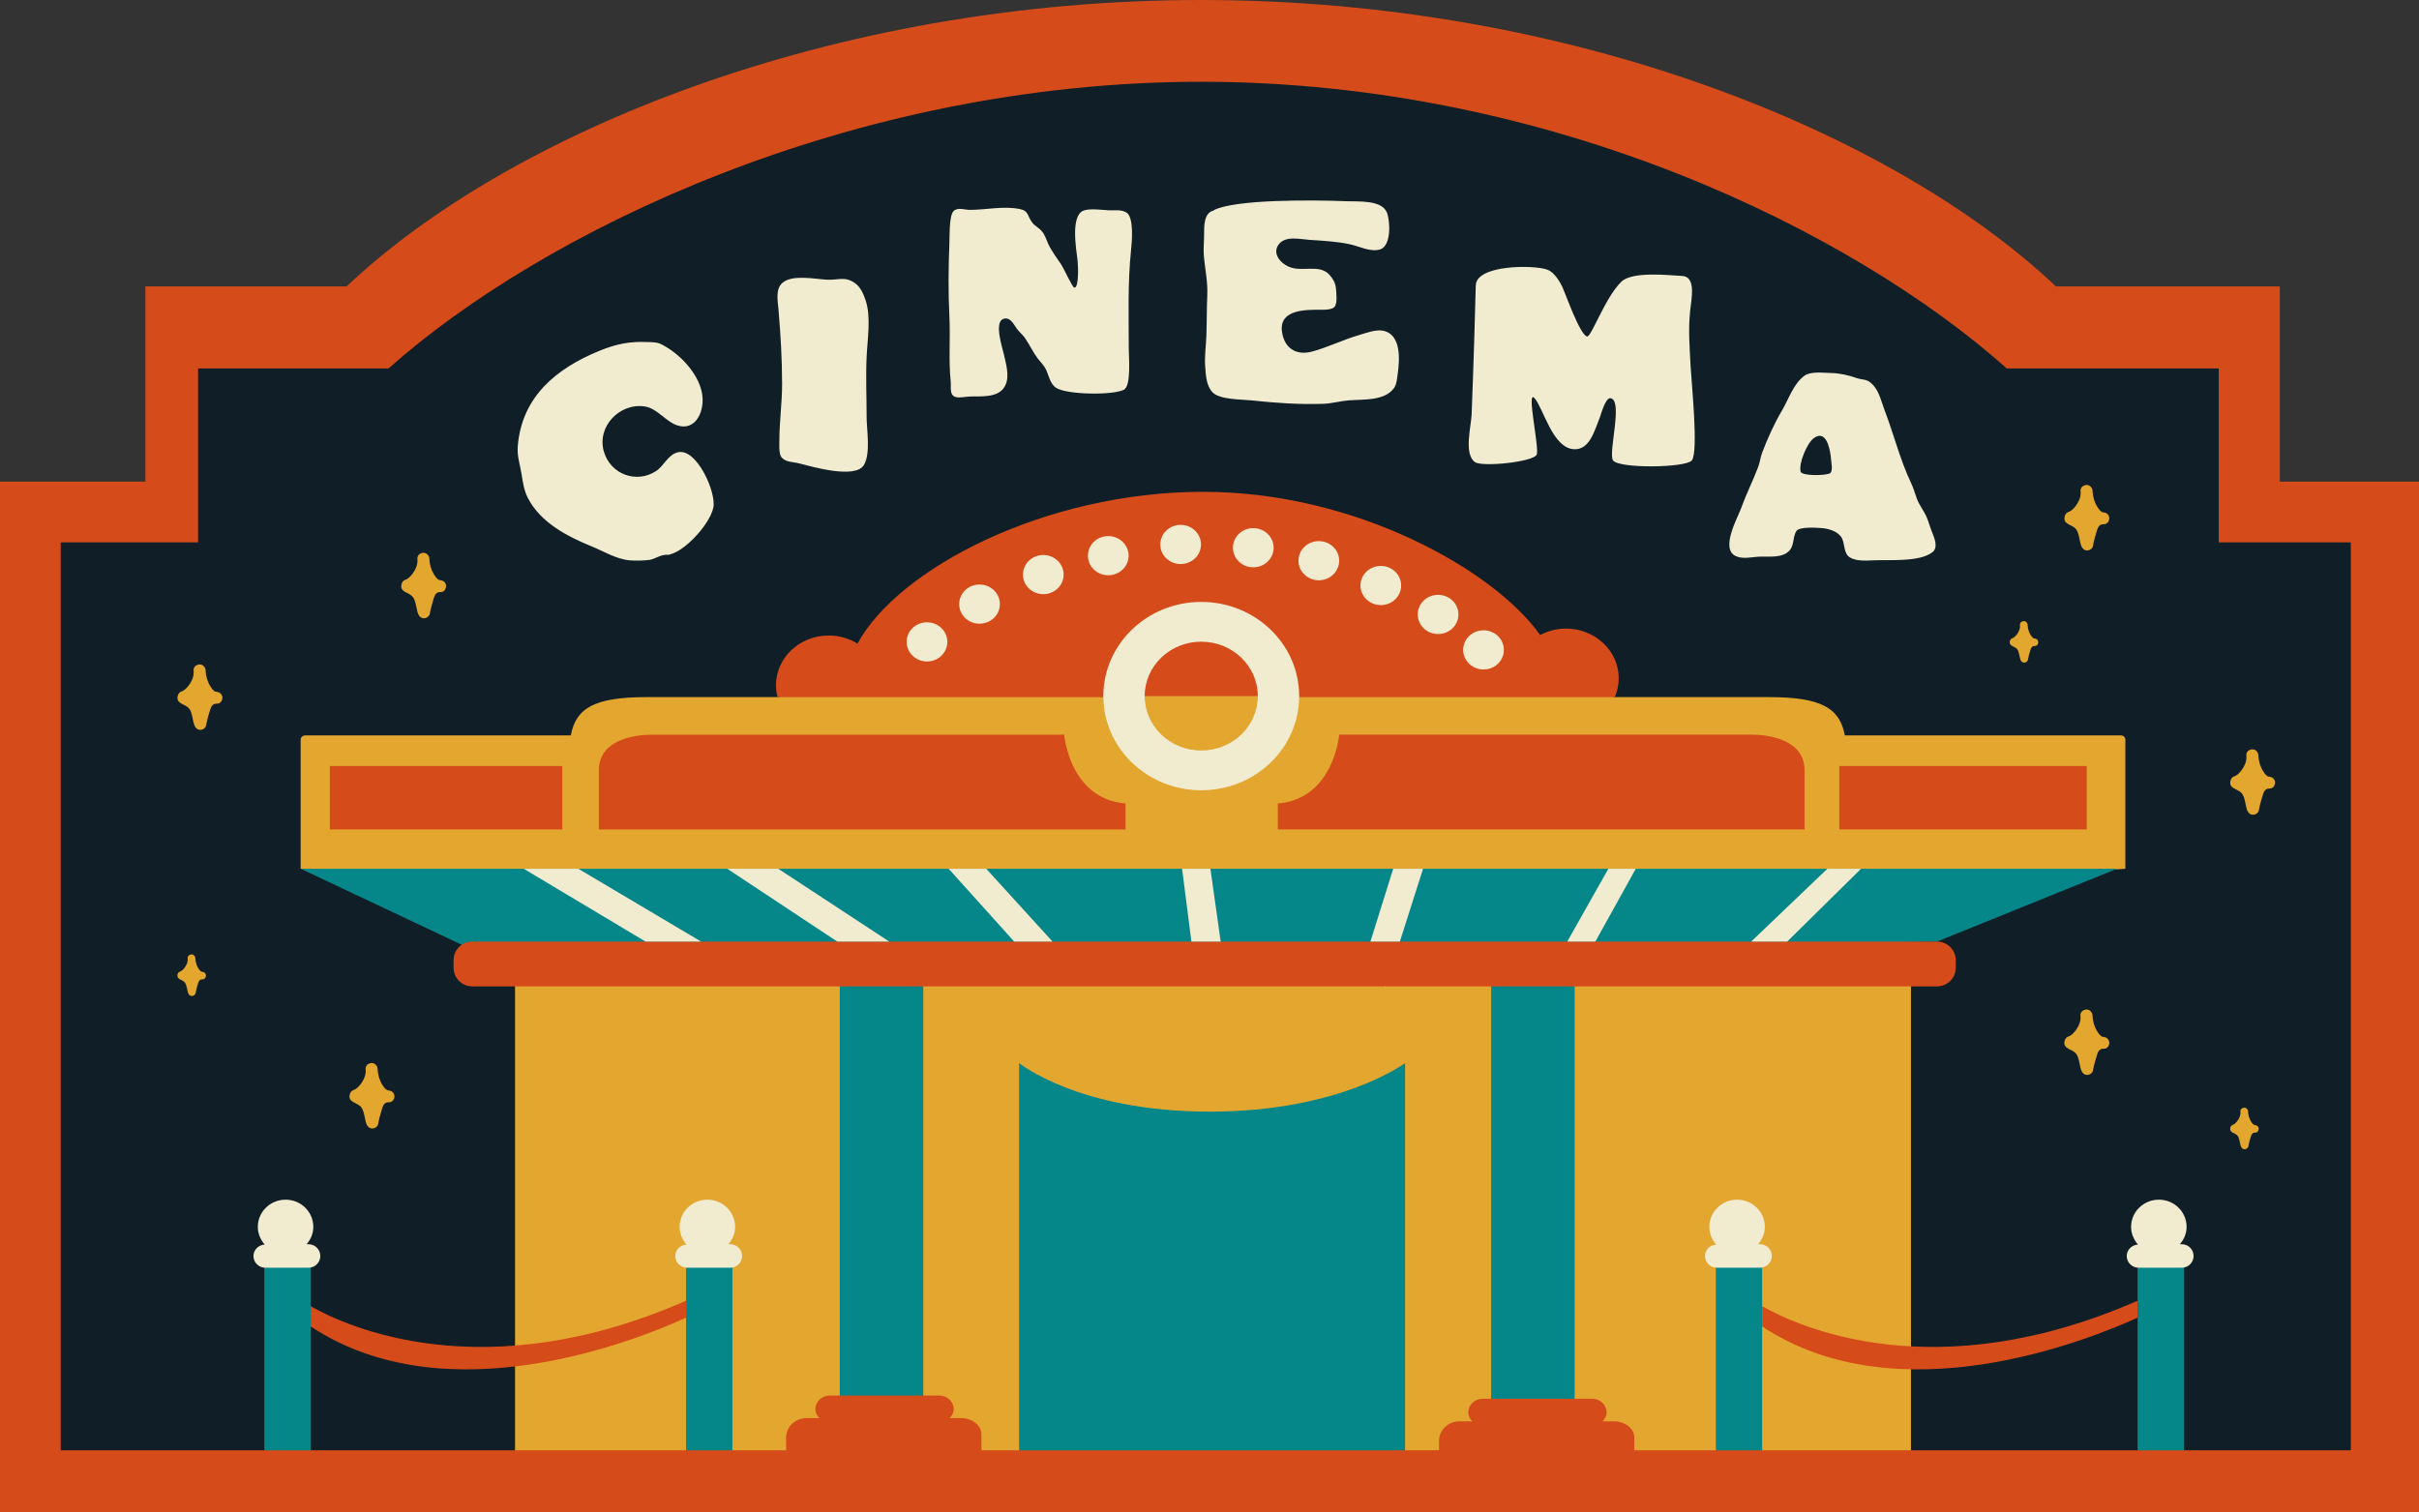
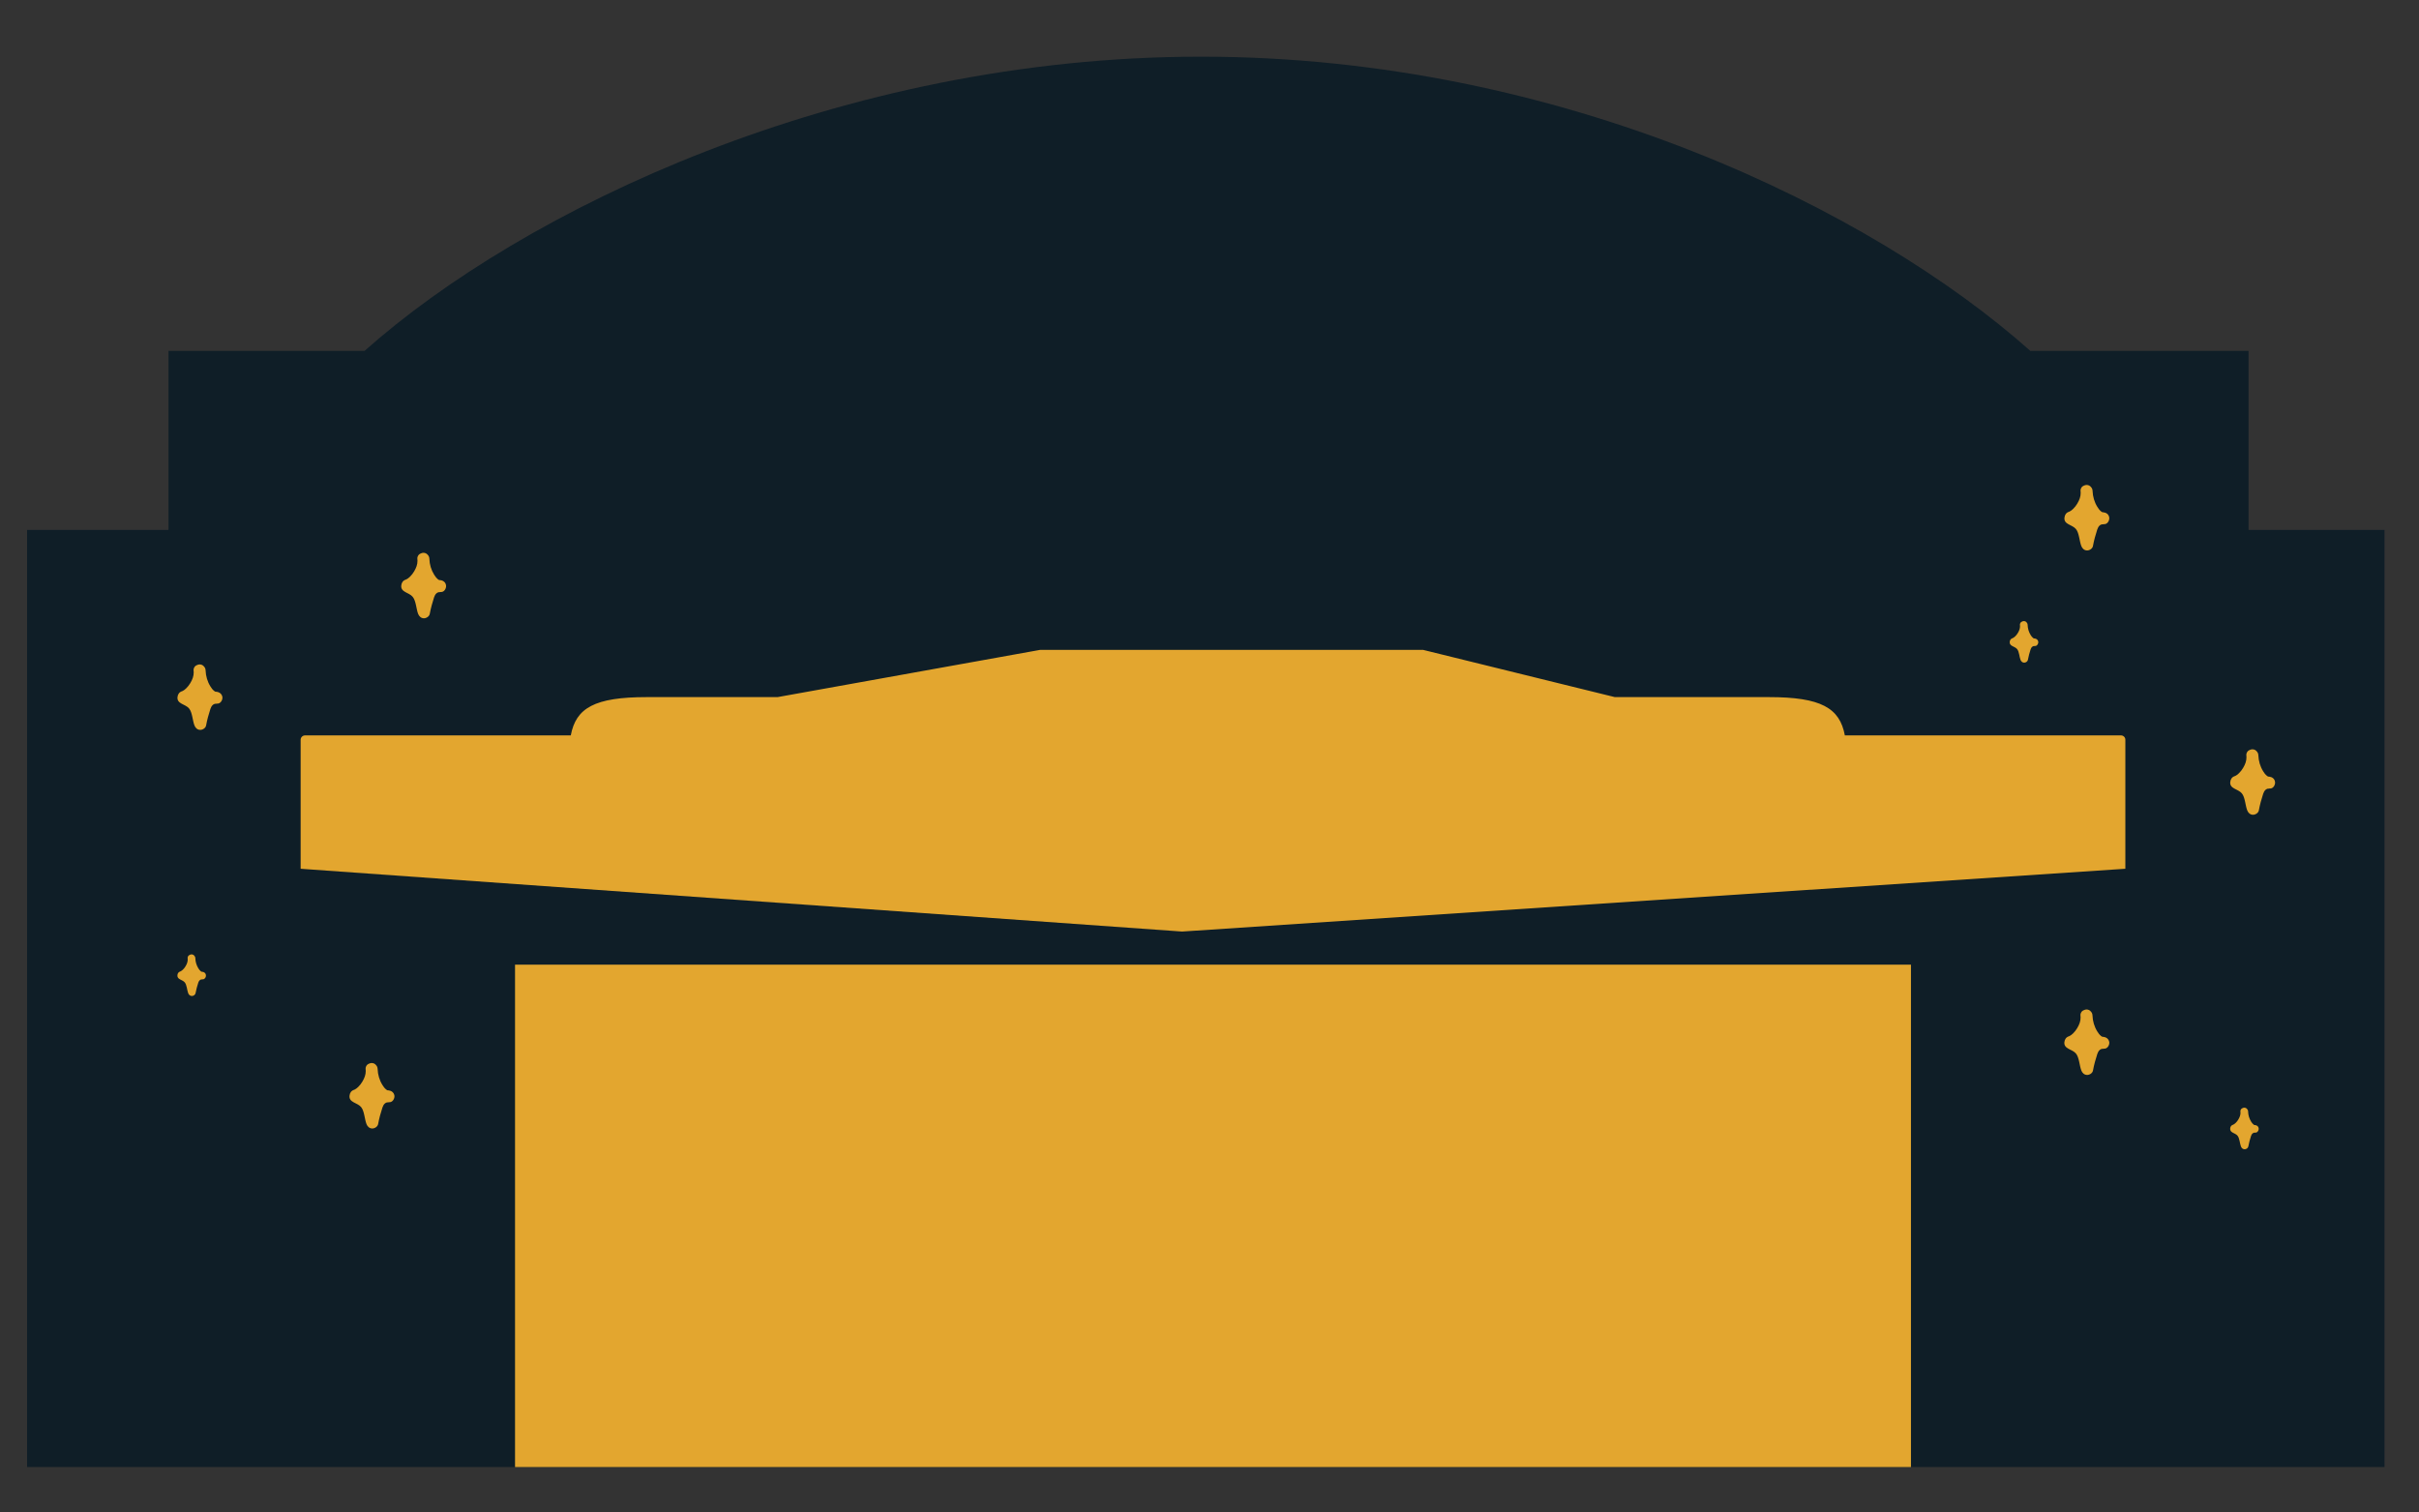
<svg xmlns="http://www.w3.org/2000/svg" height="361.3" preserveAspectRatio="xMidYMid meet" version="1.0" viewBox="0.0 0.0 577.8 361.3" width="577.8" zoomAndPan="magnify">
  <rect x="0.0" y="0.0" width="577.8" height="361.3" fill="#333333" stroke="none" />
  <g id="change1_1">
    <path d="M569.56,126.61V350.5H6.47V126.61h33.78V83.84h46.82c37.6-33.49,113.4-70.3,199.83-70.3 s160.47,36.8,198.07,70.3h52.11v42.77H569.56z" fill="#0f1e27" />
  </g>
  <g id="change2_1">
    <path d="M95.85,139.87c0.07-0.67,0.4-1.16,1.06-1.39c0.05-0.02,0.08-0.03,0.09-0.03c0.01-0.01,0.04-0.02,0.08-0.04 c0.13-0.07,0.26-0.15,0.38-0.23c0.13-0.09,0.25-0.19,0.45-0.38c0.42-0.41,0.71-0.79,1.01-1.29c0.5-0.84,0.81-1.66,0.8-2.54 c-0.01-0.15-0.02-0.3-0.03-0.46c-0.03-0.2,0.01-0.39,0.09-0.57c0.14-0.36,0.42-0.6,0.75-0.72c0.19-0.09,0.4-0.15,0.59-0.15 c0.45,0,0.8,0.19,1.05,0.49c0.22,0.23,0.38,0.54,0.39,0.95c0.04,1.34,0.43,2.66,1.14,3.8c0.28,0.44,0.51,0.76,0.95,1.13 c-0.02-0.02,0.11,0.06,0.22,0.13c0.01,0,0.05,0.02,0.09,0.03c0.06,0,0.11,0,0.17,0c0.73,0.08,1.3,0.49,1.41,1.25 c0.09,0.63-0.33,1.48-1.03,1.58c-0.13,0.02-0.26,0.02-0.39,0.02c0,0.01,0,0.02,0,0.03c-0.68-0.08-1.19,0.45-1.44,1.23 c-0.42,1.29-0.78,2.62-1.03,3.95c-0.11,0.61-0.8,1.06-1.39,1.06c-0.68,0-1.15-0.46-1.39-1.06c-0.44-1.13-0.5-3.12-1.29-4.06 C97.69,141.5,95.67,141.54,95.85,139.87z M48.3,232.17c-0.04,0-0.07,0-0.11,0c-0.02-0.01-0.05-0.02-0.06-0.02 c-0.07-0.05-0.15-0.1-0.14-0.08c-0.28-0.23-0.43-0.43-0.61-0.72c-0.45-0.73-0.7-1.56-0.72-2.42c-0.01-0.26-0.11-0.46-0.25-0.6 c-0.15-0.19-0.38-0.31-0.67-0.31c-0.12,0-0.25,0.04-0.38,0.09c-0.21,0.08-0.39,0.23-0.48,0.46c-0.05,0.11-0.08,0.23-0.06,0.36 c0,0.1,0.01,0.19,0.02,0.29c0.01,0.56-0.19,1.08-0.51,1.62c-0.19,0.32-0.37,0.56-0.64,0.82c-0.13,0.12-0.2,0.19-0.29,0.24 c-0.08,0.05-0.16,0.1-0.24,0.15c-0.03,0.01-0.04,0.02-0.05,0.03c-0.01,0-0.03,0.01-0.06,0.02c-0.42,0.14-0.63,0.45-0.67,0.88 c-0.11,1.07,1.18,1.04,1.75,1.73c0.5,0.6,0.54,1.86,0.82,2.58c0.15,0.38,0.45,0.67,0.88,0.67c0.38,0,0.81-0.28,0.88-0.67 c0.15-0.85,0.39-1.69,0.65-2.51c0.16-0.5,0.48-0.83,0.92-0.78c0-0.01,0-0.01,0-0.02c0.08,0,0.16,0,0.25-0.01 c0.44-0.06,0.72-0.6,0.66-1C49.13,232.48,48.77,232.22,48.3,232.17z M481.8,155.07c0.5,0.6,0.54,1.86,0.82,2.58 c0.15,0.38,0.45,0.67,0.88,0.67c0.38,0,0.81-0.28,0.88-0.67c0.15-0.85,0.39-1.69,0.65-2.51c0.16-0.5,0.48-0.83,0.92-0.78 c0-0.01,0-0.01,0-0.02c0.08,0,0.16,0,0.25-0.01c0.44-0.06,0.72-0.6,0.66-1c-0.07-0.48-0.43-0.74-0.9-0.79c-0.04,0-0.07,0-0.11,0 c-0.02-0.01-0.05-0.02-0.06-0.02c-0.07-0.05-0.15-0.1-0.14-0.08c-0.28-0.23-0.43-0.43-0.61-0.72c-0.45-0.73-0.7-1.56-0.72-2.42 c-0.01-0.26-0.11-0.46-0.25-0.6c-0.15-0.19-0.38-0.31-0.67-0.31c-0.12,0-0.25,0.04-0.38,0.09c-0.21,0.08-0.39,0.23-0.48,0.46 c-0.05,0.11-0.08,0.23-0.06,0.36c0,0.1,0.01,0.19,0.02,0.29c0.01,0.56-0.19,1.08-0.51,1.62c-0.19,0.32-0.37,0.56-0.64,0.82 c-0.13,0.12-0.2,0.19-0.29,0.24c-0.08,0.05-0.16,0.1-0.24,0.15c-0.03,0.01-0.04,0.02-0.05,0.03c-0.01,0-0.03,0.01-0.06,0.02 c-0.42,0.14-0.63,0.46-0.67,0.88C479.93,154.41,481.22,154.38,481.8,155.07z M51.68,165.27c-0.06-0.01-0.11,0-0.17,0 c-0.04-0.02-0.07-0.03-0.09-0.03c-0.11-0.07-0.24-0.15-0.22-0.13c-0.44-0.36-0.68-0.68-0.95-1.13c-0.71-1.14-1.09-2.46-1.14-3.8 c-0.01-0.41-0.17-0.72-0.39-0.95c-0.24-0.3-0.59-0.49-1.05-0.49c-0.19,0-0.4,0.06-0.59,0.15c-0.34,0.12-0.62,0.36-0.75,0.72 c-0.08,0.18-0.12,0.37-0.09,0.57c0,0.15,0.02,0.3,0.03,0.46c0.01,0.88-0.3,1.7-0.8,2.54c-0.3,0.5-0.59,0.88-1.01,1.29 c-0.2,0.19-0.32,0.3-0.45,0.38c-0.12,0.08-0.25,0.16-0.38,0.23c-0.04,0.02-0.06,0.03-0.08,0.04c-0.02,0-0.04,0.01-0.09,0.03 c-0.66,0.23-0.98,0.71-1.06,1.39c-0.18,1.67,1.85,1.63,2.76,2.72c0.79,0.94,0.84,2.93,1.29,4.06c0.23,0.6,0.71,1.06,1.39,1.06 c0.59,0,1.28-0.44,1.39-1.06c0.24-1.33,0.61-2.66,1.03-3.95c0.25-0.78,0.76-1.31,1.44-1.23c0-0.01,0-0.02,0-0.03 c0.13,0,0.25,0,0.39-0.02c0.7-0.1,1.12-0.95,1.03-1.58C52.98,165.76,52.41,165.35,51.68,165.27z M495.85,126.39 c0.79,0.94,0.84,2.93,1.29,4.06c0.23,0.6,0.71,1.06,1.39,1.06c0.59,0,1.28-0.44,1.39-1.06c0.24-1.33,0.61-2.66,1.03-3.95 c0.25-0.78,0.76-1.31,1.44-1.23c0-0.01,0-0.02,0-0.03c0.13,0,0.25,0,0.39-0.02c0.7-0.1,1.12-0.95,1.03-1.58 c-0.11-0.76-0.68-1.16-1.41-1.25c-0.06-0.01-0.11,0-0.17,0c-0.04-0.02-0.07-0.03-0.09-0.03c-0.11-0.07-0.24-0.15-0.22-0.13 c-0.44-0.36-0.68-0.68-0.95-1.13c-0.71-1.14-1.09-2.46-1.14-3.8c-0.01-0.41-0.17-0.72-0.39-0.95c-0.24-0.3-0.59-0.49-1.05-0.49 c-0.19,0-0.4,0.06-0.59,0.15c-0.34,0.12-0.62,0.36-0.75,0.72c-0.08,0.18-0.12,0.37-0.09,0.57c0,0.15,0.02,0.3,0.03,0.46 c0.01,0.88-0.3,1.7-0.8,2.54c-0.3,0.5-0.59,0.88-1.01,1.29c-0.2,0.19-0.32,0.3-0.45,0.38c-0.12,0.08-0.25,0.16-0.38,0.23 c-0.04,0.02-0.06,0.03-0.08,0.04c-0.02,0-0.04,0.01-0.09,0.03c-0.66,0.23-0.98,0.71-1.06,1.39 C492.92,125.34,494.94,125.3,495.85,126.39z M538.62,268.79c-0.04,0-0.07,0-0.11,0c-0.02-0.01-0.05-0.02-0.06-0.02 c-0.07-0.05-0.15-0.1-0.14-0.08c-0.28-0.23-0.43-0.43-0.61-0.72c-0.45-0.73-0.7-1.56-0.72-2.42c-0.01-0.26-0.11-0.46-0.25-0.6 c-0.16-0.19-0.38-0.31-0.67-0.31c-0.12,0-0.25,0.04-0.38,0.09c-0.21,0.08-0.39,0.23-0.48,0.46c-0.05,0.11-0.08,0.23-0.06,0.36 c0,0.1,0.01,0.19,0.02,0.29c0.01,0.56-0.19,1.08-0.51,1.62c-0.19,0.32-0.37,0.56-0.64,0.82c-0.13,0.12-0.2,0.19-0.29,0.24 c-0.08,0.05-0.16,0.1-0.24,0.15c-0.03,0.01-0.04,0.02-0.05,0.03c-0.01,0-0.03,0.01-0.06,0.02c-0.42,0.14-0.63,0.46-0.67,0.88 c-0.11,1.07,1.18,1.04,1.75,1.73c0.5,0.6,0.54,1.86,0.82,2.58c0.15,0.38,0.45,0.67,0.88,0.67c0.38,0,0.81-0.28,0.88-0.67 c0.15-0.85,0.39-1.69,0.65-2.51c0.16-0.5,0.48-0.83,0.92-0.78c0-0.01,0-0.01,0-0.02c0.08,0,0.16,0,0.25-0.01 c0.44-0.06,0.72-0.6,0.66-1C539.45,269.1,539.09,268.84,538.62,268.79z M92.77,260.5c-0.06-0.01-0.11,0-0.17,0 c-0.04-0.02-0.07-0.03-0.09-0.03c-0.11-0.07-0.24-0.15-0.22-0.13c-0.44-0.36-0.68-0.68-0.95-1.13c-0.71-1.14-1.09-2.46-1.14-3.8 c-0.01-0.41-0.17-0.72-0.39-0.95c-0.24-0.3-0.59-0.49-1.05-0.49c-0.19,0-0.4,0.06-0.59,0.15c-0.34,0.12-0.62,0.36-0.75,0.72 c-0.08,0.18-0.12,0.37-0.09,0.57c0,0.15,0.02,0.3,0.03,0.46c0.01,0.88-0.3,1.7-0.8,2.54c-0.3,0.5-0.59,0.88-1.01,1.29 c-0.2,0.19-0.32,0.3-0.45,0.38c-0.12,0.08-0.25,0.16-0.38,0.23c-0.04,0.02-0.06,0.03-0.08,0.04c-0.02,0-0.04,0.01-0.09,0.03 c-0.66,0.23-0.98,0.71-1.06,1.39c-0.18,1.67,1.85,1.63,2.76,2.72c0.79,0.94,0.84,2.93,1.29,4.06c0.23,0.6,0.71,1.06,1.39,1.06 c0.59,0,1.28-0.44,1.39-1.06c0.24-1.33,0.61-2.66,1.03-3.95c0.25-0.78,0.76-1.31,1.44-1.23c0-0.01,0-0.02,0-0.03 c0.13,0,0.25,0,0.39-0.02c0.7-0.1,1.12-0.95,1.03-1.58C94.07,260.99,93.5,260.59,92.77,260.5z M506.62,175.7h-65.96 c-1.22-6.56-5.68-9.15-18.15-9.15c-3.31,0-17.15,0-36.79,0l-45.82-11.29h-91.42l-62.75,11.29c-11.42,0-18.26,0-18.26,0 c-5.94,0-7.39,0-12.98,0c-12.47,0-16.93,2.59-18.15,9.15H72.86c-0.58,0-1.05,0.47-1.05,1.05v30.81l210.53,15l225.32-15v-30.81 C507.67,176.17,507.2,175.7,506.62,175.7z M543.41,186.8c-0.11-0.76-0.68-1.16-1.41-1.25c-0.06-0.01-0.11,0-0.17,0 c-0.04-0.02-0.07-0.03-0.09-0.03c-0.11-0.07-0.24-0.15-0.22-0.13c-0.44-0.36-0.68-0.68-0.95-1.13c-0.71-1.14-1.09-2.46-1.14-3.8 c-0.01-0.41-0.17-0.72-0.39-0.95c-0.24-0.3-0.59-0.49-1.05-0.49c-0.19,0-0.4,0.06-0.59,0.15c-0.34,0.12-0.62,0.36-0.75,0.72 c-0.08,0.18-0.12,0.37-0.09,0.57c0,0.15,0.02,0.3,0.03,0.46c0.01,0.88-0.3,1.7-0.8,2.54c-0.3,0.5-0.59,0.88-1.01,1.29 c-0.2,0.19-0.32,0.3-0.45,0.38c-0.12,0.08-0.25,0.16-0.38,0.23c-0.04,0.02-0.06,0.03-0.08,0.04c-0.02,0-0.04,0.01-0.09,0.03 c-0.66,0.23-0.98,0.71-1.06,1.39c-0.18,1.67,1.85,1.63,2.76,2.72c0.79,0.94,0.84,2.93,1.29,4.06c0.23,0.6,0.71,1.06,1.39,1.06 c0.59,0,1.28-0.44,1.39-1.06c0.24-1.33,0.61-2.66,1.03-3.95c0.25-0.78,0.76-1.31,1.44-1.23c0-0.01,0-0.02,0-0.03 c0.13,0,0.25,0,0.39-0.02C543.08,188.27,543.51,187.42,543.41,186.8z M123.02,350.5h333.43V230.47H123.02V350.5z M502.38,247.71 c-0.06-0.01-0.11,0-0.17,0c-0.04-0.02-0.07-0.03-0.09-0.03c-0.11-0.07-0.24-0.15-0.22-0.13c-0.44-0.36-0.68-0.68-0.95-1.13 c-0.71-1.14-1.09-2.46-1.14-3.8c-0.01-0.41-0.17-0.72-0.39-0.95c-0.24-0.3-0.59-0.49-1.05-0.49c-0.19,0-0.4,0.06-0.59,0.15 c-0.34,0.12-0.62,0.36-0.75,0.72c-0.08,0.18-0.12,0.37-0.09,0.57c0,0.15,0.02,0.3,0.03,0.46c0.01,0.88-0.3,1.7-0.8,2.54 c-0.3,0.5-0.59,0.88-1.01,1.29c-0.2,0.19-0.32,0.3-0.45,0.38c-0.12,0.08-0.25,0.16-0.38,0.23c-0.04,0.02-0.06,0.03-0.08,0.04 c-0.02,0-0.04,0.01-0.09,0.03c-0.66,0.23-0.98,0.71-1.06,1.39c-0.18,1.67,1.85,1.63,2.76,2.72c0.79,0.94,0.84,2.93,1.29,4.06 c0.23,0.6,0.71,1.06,1.39,1.06c0.59,0,1.28-0.44,1.39-1.06c0.24-1.33,0.61-2.66,1.03-3.95c0.25-0.78,0.76-1.31,1.44-1.23 c0-0.01,0-0.02,0-0.03c0.13,0,0.25,0,0.39-0.02c0.7-0.1,1.12-0.95,1.03-1.58C503.67,248.2,503.11,247.8,502.38,247.71z" fill="#e3a62f" />
  </g>
  <g id="change3_1">
-     <path d="M163.88,301.87h11.06v48.36h-11.06V301.87z M243.42,253.98v96.52l92.2-0.73v-95.79c0,0-15.39,11.61-46.72,11.61 S243.42,253.98,243.42,253.98z M200.59,346.3h19.94V233.22h-19.94V346.3z M63.13,350.23H74.2v-48.36H63.13V350.23z M123.02,231.73 l339.67-6.78l42.98-17.39H71.82L123.02,231.73z M510.59,301.87v48.36h11.06v-48.36H510.59z M356.18,335.87h19.94V233.22h-19.94 V335.87z M409.84,350.23h11.06v-48.36h-11.06V350.23z" fill="#058689" />
-   </g>
+     </g>
  <g id="change4_1">
-     <path d="M185.73,166.56c-0.24-0.91-0.38-1.86-0.38-2.85c0-6.56,5.64-11.88,12.59-11.88c2.54,0,4.9,0.72,6.88,1.94 c9.61-17.78,44.54-36.27,82.61-36.27c36.32,0,69.44,18.66,80.45,34.22c1.83-0.97,3.93-1.54,6.18-1.54c6.95,0,12.59,5.32,12.59,11.89 c0,1.59-0.34,3.1-0.94,4.49c-20.32,0-47.31,0-75.4,0c0-0.08,0.01-0.16,0.01-0.25h-46.79c0,0.08,0.01,0.16,0.01,0.25 C232.49,166.56,203.92,166.56,185.73,166.56z M305.22,191.97v6.19h125.81c0,0,0-8.69,0-14.13c0-7.48-8.87-8.52-12.74-8.52h-98.41 C319.87,175.52,318.64,190.84,305.22,191.97z M268.84,191.97c-13.42-1.13-14.65-16.45-14.65-16.45h-98.41 c-3.87,0-12.74,1.03-12.74,8.52c0,5.43,0,14.13,0,14.13h125.81V191.97z M498.44,183.02h-59.1v15.14h59.1V183.02z M74.2,312.07v4.83 c32.54,21.61,78.01,3.22,89.68-2.09v-4.05C115.65,331.93,82.97,317.05,74.2,312.07z M134.31,183.02H78.79v15.14h55.52V183.02z M420.9,312.07v4.83c32.54,21.61,78.01,3.22,89.68-2.09v-4.05C462.36,331.93,429.68,317.05,420.9,312.07z M467.15,231.22v-1.81 c0-2.45-2-4.45-4.45-4.45H112.77c-2.45,0-4.43,1.98-4.43,4.43v1.83c0,2.45,1.99,4.44,4.44,4.44h349.93 C465.16,235.65,467.15,233.67,467.15,231.22z M577.82,115.06v246.26H0V115.06h34.73V68.43h48.05C121.36,31.92,198.23,0,286.93,0 S452.5,31.92,491.08,68.43h53.47v46.63H577.82z M561.52,129.58h-31.56V88.03h-50.62c-36.53-32.54-108.45-68.49-192.41-68.49 S129.33,55.49,92.8,88.03H47.32v41.55H14.51V346.5h173.26v-3.04c0-2.58,2.2-4.66,4.91-4.66h3.05c-0.58-0.58-0.97-1.3-0.97-2.15 c0-1.78,1.55-3.24,3.47-3.24h26.1c1.92,0,3.47,1.46,3.47,3.24c0,0.85-0.4,1.57-0.97,2.15h2.69c2.73,0,4.9,1.75,4.9,3.9v3.8h109.31 v-2.27c0-2.58,2.2-4.66,4.9-4.66h3.05c-0.58-0.57-0.97-1.3-0.97-2.15c0-1.78,1.55-3.24,3.47-3.24h26.1c1.92,0,3.47,1.46,3.47,3.24 c0,0.85-0.4,1.57-0.97,2.15h2.68c2.73,0,4.91,1.75,4.91,3.9v3.03h171.14V129.58z" fill="#d54b1a" />
-   </g>
+     </g>
  <g id="change5_1">
-     <path d="M226.77,75.6c-0.29-5.84-0.24-11.56,0-17.4c0.07-1.59-0.1-6.58,0.97-7.74c0.94-1.02,2.75-0.32,3.87-0.32 c4.02,0,7.99-0.98,11.92-0.21c2.24,0.43,1.8,1.61,3.01,3.22c0.65,0.87,1.68,1.3,2.36,2.15c0.76,0.93,1.01,1.96,1.5,3.01 c0.83,1.76,2.04,3.33,3.12,4.94c0.54,0.8,2.65,5.48,3.11,5.48c1.16,0,0.86-5.63,0.75-6.55c-0.27-2.44-1.83-10.91,1.61-11.93 c1.63-0.48,4.2-0.09,5.91,0c1.42,0.07,2.91-0.26,4.19,0.54c1.8,1.12,1.28,7.1,1.07,9.02c-0.82,7.78-0.54,15.81-0.54,23.64 c0,1.87,0.62,8.77-1.18,9.67c-2.72,1.36-13.52,1.19-16.12-0.43c-1.52-0.95-1.78-2.94-2.47-4.4c-0.47-0.99-1.28-1.73-1.93-2.58 c-1.15-1.51-1.96-3.26-3.01-4.83c-0.59-0.89-1.42-1.51-2.04-2.36c-0.75-1.03-1.52-2.81-3.11-2.36c-2.4,0.67-0.38,6.69,0,8.38 c0.49,2.23,1.42,5.19,0.43,7.41c-1.46,3.28-5.83,2.66-8.7,2.79c-0.95,0.05-2.29,0.37-3.22,0.11c-1.57-0.44-1.06-2.45-1.18-3.65 C226.55,86.01,227.03,80.79,226.77,75.6z M221.42,148.68c-2.69,0-4.86,2.09-4.86,4.68c0,2.58,2.18,4.68,4.86,4.68 c2.69,0,4.86-2.09,4.86-4.68C226.28,150.77,224.1,148.68,221.42,148.68z M229.11,144.33c0,2.58,2.18,4.68,4.86,4.68 c2.69,0,4.86-2.09,4.86-4.68c0-2.58-2.18-4.68-4.86-4.68C231.28,139.65,229.11,141.74,229.11,144.33z M282.35,207.56l2.23,17.39 h6.99l-2.45-17.39H282.35z M269.58,132.76c0-2.58-2.18-4.68-4.86-4.68c-2.69,0-4.86,2.09-4.86,4.68s2.18,4.68,4.86,4.68 C267.4,137.44,269.58,135.35,269.58,132.76z M249.2,132.6c-2.69,0-4.86,2.09-4.86,4.68s2.18,4.68,4.86,4.68 c2.69,0,4.86-2.09,4.86-4.68S251.89,132.6,249.2,132.6z M226.59,207.56l15.65,17.39h9.16l-15.83-17.39H226.59z M186.81,91.78 c0,4.5-0.65,8.96-0.65,13.46c0,0.88-0.14,3.1,0.44,3.91c0.94,1.32,2.82,1.19,4.12,1.52c3.14,0.79,13.56,3.87,15.63,0.43 c1.67-2.79,0.65-8.42,0.65-11.5c0-4.76-0.22-9.57,0-14.33c0.18-4.07,1.1-9.5-0.22-13.46c-0.51-1.52-1.19-3.18-2.5-4.12 c-2.47-1.78-3.93-0.72-6.84-0.87c-2.76-0.15-7.99-1.25-10.42,0.65c-1.87,1.47-1.25,4.35-1.09,6.29 C186.45,79.71,186.81,85.82,186.81,91.78z M173.71,207.56l26.27,17.39h12.41l-26.49-17.39H173.71z M282.01,134.76 c2.69,0,4.86-2.09,4.86-4.68c0-2.58-2.18-4.68-4.86-4.68c-2.69,0-4.86,2.09-4.86,4.68C277.14,132.67,279.32,134.76,282.01,134.76z M141.37,130.56c2.91,1.19,5.85,3.04,9.08,3.32c1.29,0.11,3.36,0.07,4.65-0.11c1.16-0.16,2.08-0.87,3.21-1.11 c1.52-0.32,0.8,0.18,2.44-0.44c3.57-1.36,8.84-7.16,9.64-10.97c0.76-3.6-4.02-14.37-8.53-13.18c-2.36,0.62-3.24,3.19-5.09,4.43 c-4.7,3.13-10.9,0.85-12.51-4.54c-1.8-6,3.73-11.76,9.75-10.85c2.99,0.45,5.05,3.67,7.81,4.54c4.47,1.42,6.72-3.69,5.81-7.97 c-0.99-4.72-5.44-9.31-9.63-11.41c-1.12-0.56-2.13-0.5-3.32-0.55c-4.33-0.2-7.53,0.47-11.52,2.1c-10.32,4.22-18.55,11-19.49,22.81 c-0.19,2.34,0.52,4.28,0.89,6.53c0.32,1.99,0.59,4.05,1.55,5.87C129.18,124.92,135.56,128.18,141.37,130.56z M174.44,297.26h-0.45 c0.96-1.13,1.6-2.54,1.6-4.13c0-3.61-2.96-6.51-6.63-6.51c-3.66,0-6.63,2.91-6.63,6.51c0,1.62,0.65,3.06,1.64,4.21 c-1.47,0.09-2.68,1.26-2.68,2.75c0,1.55,1.28,2.79,2.83,2.79h10.31c1.55,0,2.83-1.24,2.83-2.79 C177.26,298.53,175.99,297.26,174.44,297.26z M138.14,207.56H125.1l29.08,17.39h13.27L138.14,207.56z M73.69,297.26h-0.45 c0.96-1.13,1.6-2.54,1.6-4.13c0-3.61-2.96-6.51-6.63-6.51c-3.66,0-6.63,2.91-6.63,6.51c0,1.62,0.65,3.06,1.64,4.21 c-1.47,0.09-2.68,1.26-2.68,2.75c0,1.55,1.28,2.79,2.83,2.79h10.31c1.55,0,2.83-1.24,2.83-2.79 C76.52,298.53,75.24,297.26,73.69,297.26z M403.71,74.24c0.3-2.87,1.51-8.19-1.98-8.32c-2.67-0.1-11.79-1.22-14.46,1.39 c-3.96,3.86-7.19,13.4-8.22,13.08c-1.75-0.55-5.06-10.12-5.94-11.99c-0.64-1.34-1.99-3.42-3.47-3.96 c-3.35-1.23-17.04-1.19-17.14,3.76c-0.1,4.95-0.57,20.2-0.99,30.81c-0.12,2.91-1.91,9.44,0.79,11.39 c1.74,1.25,14.03-0.05,14.76-1.78c0.68-1.62-2.58-15.85-0.5-13.47c2.08,2.38,4.3,11.93,9.41,12.18c3.76,0.19,4.9-4.5,6.14-7.53 c0.29-0.72,1.35-4.84,2.58-4.66c3.11,0.48-0.63,13.08,0.6,14.86c1.37,1.99,17.39,1.79,18.82,0c1.64-2.05-0.1-18.67-0.3-22.59 C403.58,82.75,403.23,78.84,403.71,74.24z M354.35,150.59c-2.68,0-4.86,2.09-4.86,4.68c0,2.58,2.18,4.68,4.86,4.68 c2.69,0,4.86-2.09,4.86-4.68C359.22,152.68,357.04,150.59,354.35,150.59z M420.4,297.26h-0.45c0.96-1.13,1.6-2.54,1.6-4.13 c0-3.61-2.96-6.51-6.63-6.51c-3.66,0-6.63,2.91-6.63,6.51c0,1.62,0.65,3.06,1.64,4.21c-1.47,0.09-2.68,1.26-2.68,2.75 c0,1.55,1.28,2.79,2.83,2.79h10.31c1.55,0,2.83-1.24,2.83-2.79C423.23,298.53,421.95,297.26,420.4,297.26z M374.35,224.95h6.72 l9.65-17.39h-6.55L374.35,224.95z M521.14,297.26h-0.45c0.96-1.13,1.6-2.54,1.6-4.13c0-3.61-2.96-6.51-6.63-6.51 c-3.66,0-6.63,2.91-6.63,6.51c0,1.62,0.65,3.06,1.64,4.21c-1.47,0.09-2.68,1.26-2.68,2.75c0,1.55,1.28,2.79,2.83,2.79h10.31 c1.55,0,2.83-1.24,2.83-2.79C523.97,298.53,522.7,297.26,521.14,297.26z M461.5,127.17c0.55,1.35,1.53,3.66,0.06,4.78 c-3.1,2.38-10.27,1.75-14.07,1.92c-1.74,0.08-4.11,0.25-5.67-0.72c-1.57-0.97-1.07-3.54-2.06-4.9c-1.02-1.41-3.1-1.97-4.73-2.09 c-1.28-0.1-5.25-0.33-5.93,0.69c-0.86,1.29-0.55,3.26-1.49,4.47c-1.74,2.23-5.29,1.52-7.68,1.69c-1.7,0.12-3.65,0.6-5.3-0.14 c-3.84-1.74,0.48-9.24,1.35-11.69c1.17-3.28,2.76-6.38,3.98-9.63c0.42-1.12,0.54-2.34,0.97-3.47c1.37-3.54,2.83-6.81,4.76-10.09 c1.61-2.74,2.66-6.2,5.24-8.17c0.74-0.56,1.83-0.76,2.98-0.8c1.15-0.04,2.36,0.07,3.3,0.09c2.16,0.04,4.31,0.51,6.33,1.23 c1.01,0.36,2.1,0.23,3.01,0.89c2.22,1.61,2.63,4.22,3.55,6.62c2.22,5.78,3.73,11.97,6.39,17.57c0.58,1.21,0.91,2.47,1.37,3.72 c0.59,1.58,1.7,2.9,2.35,4.44C460.71,124.76,461.02,125.99,461.5,127.17z M437.37,109.83c-0.14-1.97-0.85-6.16-3.07-5.67 c-0.32,0.07-0.68,0.24-1.06,0.52c-1.6,1.18-3.64,5.95-3.15,8c0.26,1.09,6.25,0.99,7.08,0.34 C437.84,112.49,437.43,110.54,437.37,109.83z M418.29,224.95h8.61l17.63-17.39h-8.05L418.29,224.95z M330.9,235.83l0.06-0.18h-0.17 L330.9,235.83z M332.91,92.8c0.74-0.97,0.8-2.51,0.97-3.68c0.47-3.27,0.82-9.35-3.61-10.12c-1.75-0.31-3.97,0.56-5.62,1.04 c-3.8,1.11-7.41,2.91-11.23,3.95c-3.78,1.03-6.69-0.79-7.21-4.78c-0.72-5.49,6.14-5.2,9.57-5.2c0.8,0,2.4-0.03,2.98-0.69 c0.74-0.84,0.43-3.34,0.35-4.37c-0.11-1.27-0.65-2.24-1.46-3.19c-2.47-2.88-6.62-0.58-9.92-2.08c-1.92-0.87-3.84-3.1-2.36-5.2 c1.59-2.25,5.12-1.33,7.35-1.18c3.16,0.21,6.54,0.39,9.64,1.04c2.26,0.47,4.94,1.95,7.28,1.25c2.69-0.81,2.45-6.61,1.66-8.74 c-1.15-3.12-6.83-2.67-9.5-2.77c-8.34-0.33-26.57-0.49-31.84,2.11l-0.06,0.11c-2.4,0.53-2.29,3.81-2.29,5.83 c0,1.57-0.19,3.22-0.07,4.78c0.25,3.27,0.98,6.34,0.83,9.64c-0.15,3.19-0.1,6.38-0.21,9.57c-0.09,2.55-0.49,5.07-0.28,7.63 c0.17,2,0.26,4.3,1.66,5.89c1.66,1.88,6.94,1.76,9.29,2.01c5.7,0.61,11.45,1.02,17.2,0.83c2.1-0.07,4.09-0.67,6.17-0.83 C325.64,95.37,330.58,95.85,332.91,92.8z M315.01,129.28c-2.69,0-4.86,2.09-4.86,4.68c0,2.58,2.18,4.68,4.86,4.68 c2.69,0,4.86-2.09,4.86-4.68C319.87,131.37,317.69,129.28,315.01,129.28z M304.22,130.86c0-2.58-2.18-4.68-4.86-4.68 c-2.69,0-4.86,2.09-4.86,4.68s2.18,4.68,4.86,4.68C302.04,135.54,304.22,133.45,304.22,130.86z M343.5,142.12 c-2.69,0-4.86,2.09-4.86,4.68s2.18,4.68,4.86,4.68c2.69,0,4.86-2.09,4.86-4.68S346.18,142.12,343.5,142.12z M327.34,224.95h7.03 l5.54-17.39h-7.13L327.34,224.95z M334.68,139.89c0-2.58-2.18-4.68-4.86-4.68c-2.69,0-4.86,2.09-4.86,4.68 c0,2.58,2.18,4.68,4.86,4.68C332.5,144.57,334.68,142.47,334.68,139.89z M310.32,166.31c0,12.42-10.47,22.5-23.39,22.5 c-12.92,0-23.39-10.08-23.39-22.5c0-12.42,10.47-22.5,23.39-22.5C299.85,143.81,310.32,153.89,310.32,166.31z M300.44,166.31 c0-7.18-6.05-13-13.51-13c-7.46,0-13.51,5.82-13.51,13s6.05,13,13.51,13C294.39,179.31,300.44,173.49,300.44,166.31z" fill="#f1ebd0" />
-   </g>
+     </g>
</svg>